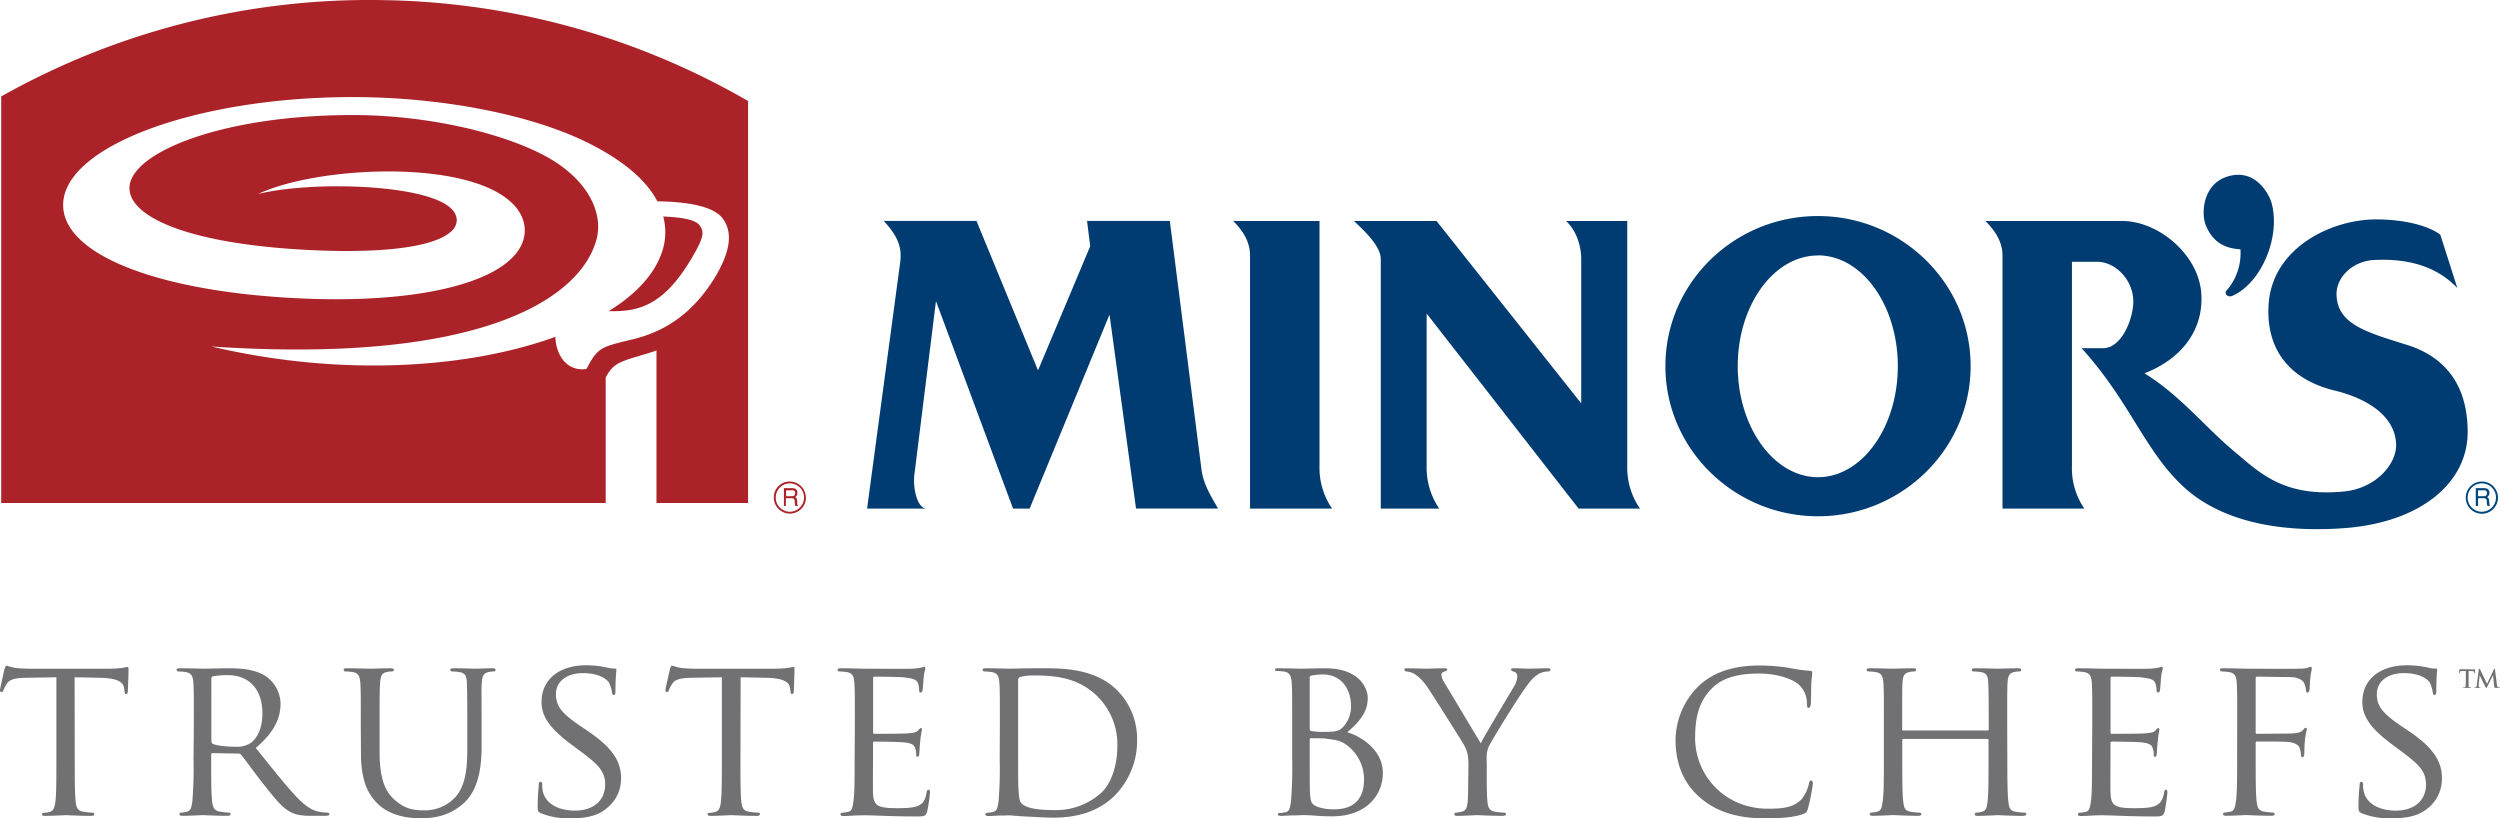
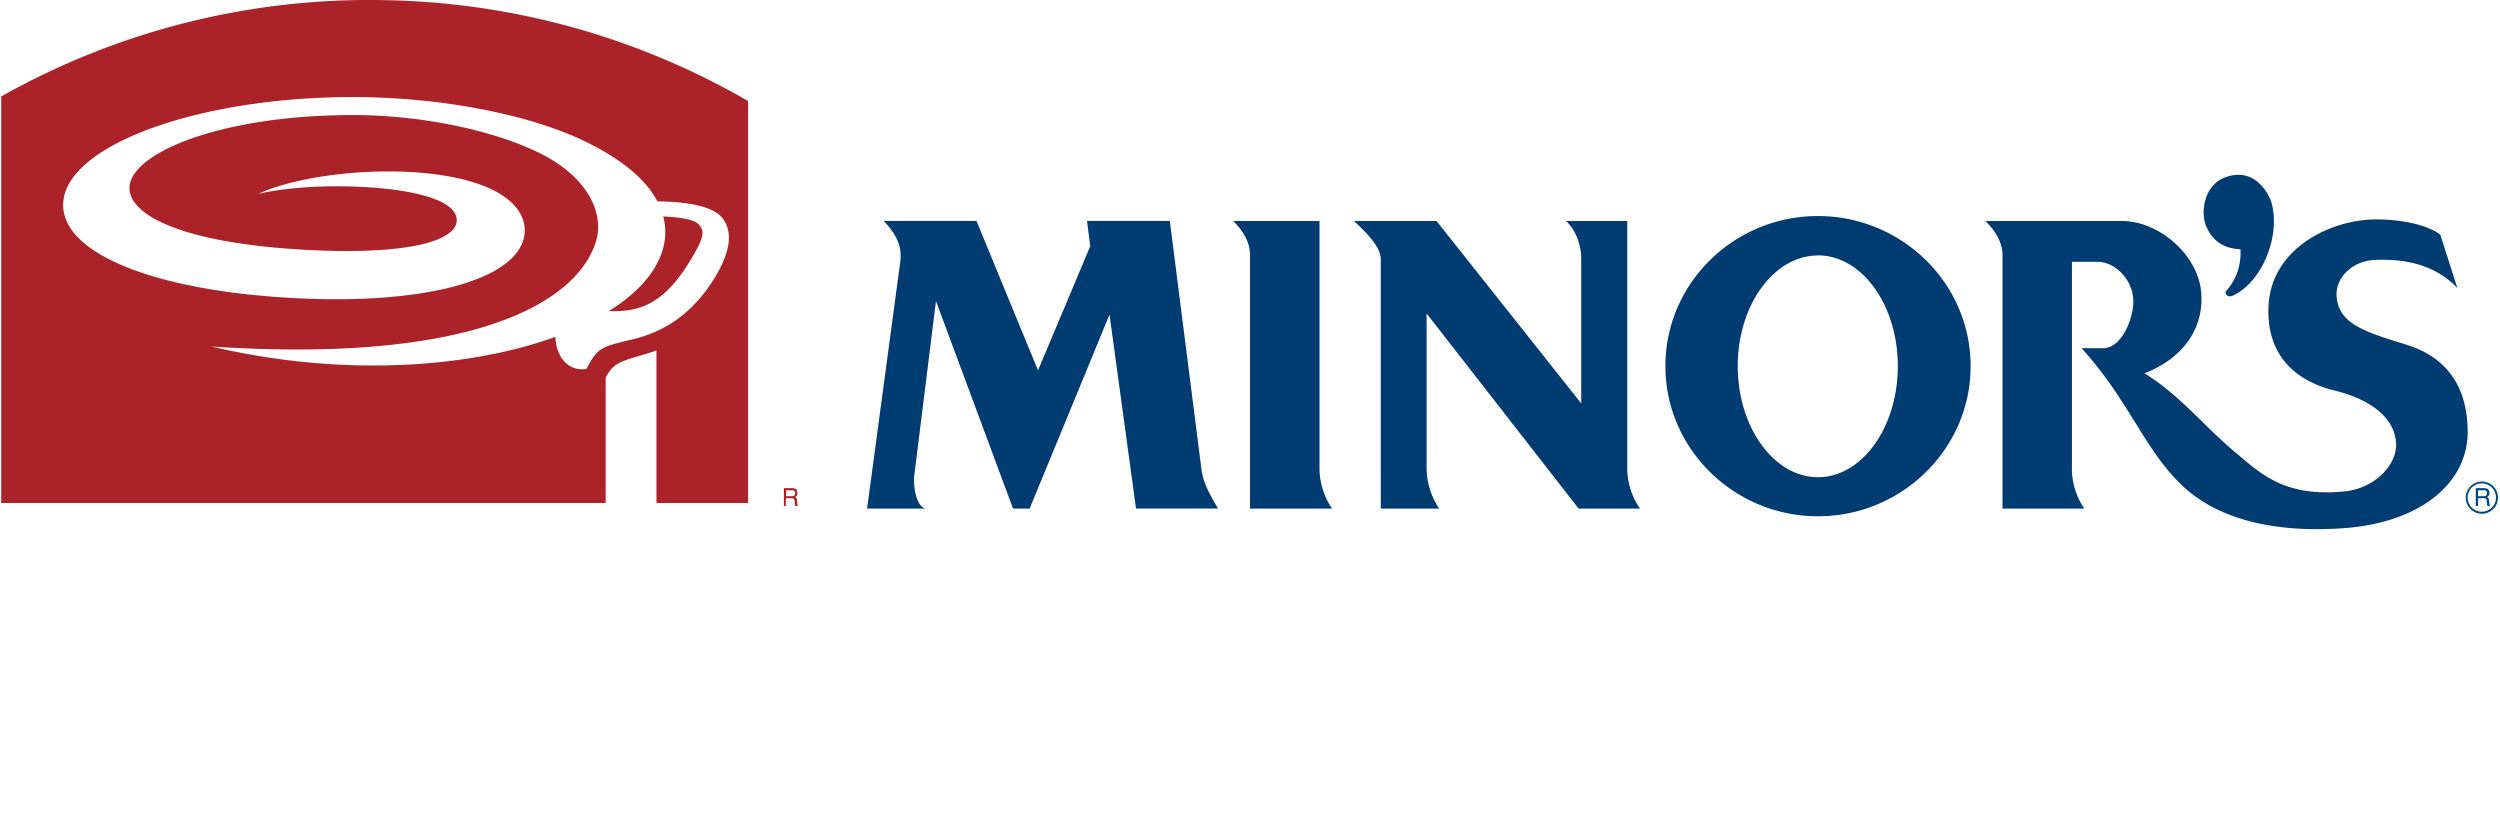
<svg xmlns="http://www.w3.org/2000/svg" viewBox="0 0 855.26 279.99">
  <path fill-rule="evenodd" fill="#AB2328" d="M226.89 74.06a20.82 20.82 0 01-.73 13c-2.71 7.27-8.94 13.82-17.91 19.38a40.1 40.1 0 006.57-.29c8.18-1.17 14.47-6 20.86-16.28 5.59-9 5.19-10.7 3.64-12.79-1.75-2.35-7.98-2.79-12.43-3.02z" />
  <path fill-rule="evenodd" fill="#AB2328" d="M131.95.06A256.5 256.5 0 00.41 33v139.08h206.8v-42.91c2.63-5 4.74-5.43 14.07-8.18 1.12-.35 2.21-.68 3.3-1.12v52.21h31.34V34.56A256.71 256.71 0 00131.95.06zm112.35 95.3c-7.61 12.15-17 18.06-27.73 20.7-10.95 2.63-12.09 2.74-15.93 10.17-7.2 1-10.55-5.45-10.63-11-29.57 10.74-73 13.84-117.67 3.31 90.07 6 125.49-15.34 131.62-36.21 2.67-9.1-2.5-21.29-18.46-29.51-14.93-7.66-39.79-13.46-64.84-13.46-45 0-76.37 13-76.37 25 0 8.84 16.44 17.75 53.33 20.65 25.22 1.94 48.9.8 56.4-5.56a5.36 5.36 0 002.24-4c0-2-1.1-3.74-3.39-5.29-11-7.37-47.39-8.06-64.58-3.79C106.06 58 147.61 55 168.06 64.72c6.89 3.33 10.72 7.62 11.38 12.76.44 3.78-1 7.51-4.23 10.72-9.88 9.94-35.84 15.22-69.55 14-50.25-1.84-84.06-14.72-84.06-32.08 0-20 45.43-36.91 99.09-36.91 31.15 0 62.61 6.29 82 16.44 12.36 6.41 19 13.08 22.19 19.22 6.21.11 18.4.7 22.28 5.78 3.69 4.79 2.76 11.54-2.86 20.71z" />
  <path fill="#003c71" d="M762.57 60.24c-9 2.34-9.67 12.78-7.91 16.93 2.4 5.83 6.66 7.83 11.8 8.12a19.4 19.4 0 01-4.89 14.27c-.6.77.42 2.54 2.46 1.5 10.09-4.75 16.42-21 12.91-32.19-.81-2.35-5.11-11.11-14.37-8.63zM491.44 75.6l49.5 62.4V88.61c0-4.36-1.57-9.63-5.18-13h20.93v84a24.4 24.4 0 004.37 14.39h-21l-52-66.74v52.34a24.8 24.8 0 004.31 14.4h-20V88.61c0-4.36-5.57-9.63-9.19-13z" />
  <path fill="#003c71" d="M765.7 155.56c-11-8.89-19.35-20-32.06-27.85 12.43-4.82 20.25-14.55 19.44-27.22-.84-13.3-14.59-24.89-27.09-24.89h-46.78c3.46 3.4 5.85 7.34 5.85 11.68V174h28a24.29 24.29 0 01-4.24-14.4V89.56h8.67c6.28 0 12.65 6.46 12.31 14.18-.29 6.16-4.22 15.38-10.35 15.38h-7.32c16.6 18.39 21.37 34.67 34.53 47.1 13 12.25 33.24 16 54.8 14.5 27-1.86 42.91-15.83 42.74-33.18-.12-18.75-10.65-26.53-21.29-29.72-13.6-4.25-23.46-7-23.57-17.24 0-5.83 5.56-11.33 13-11.64 7.7-.38 19.71.43 28.34 9.62l-5.85-18.3c-5-3.65-13.9-5.16-21.61-5.21-15.58-.08-35.53 9.58-37.08 28.59-1 12.52 4 25.42 22.66 30 8.54 2.05 20.63 7.39 20.93 18.5.09 6.78-7.1 15-17.9 16-19.35 1.86-27.67-5.32-36.13-12.58zM421.86 75.6h29.55v84a24.49 24.49 0 004.31 14.4h-28.08V87.28c0-4.34-2.29-8.3-5.78-11.68zM317.06 174h-20.43l11.31-84.1c.7-5-.61-9-5.63-14.32h31.75l21.05 51.13 17.86-42.48-1.09-8.65h28.32l10.83 85c.62 4.91 3 8.79 5.68 13.4h-28.07l-9.07-66.35L352.24 174h-5.67l-26.37-71-7.38 59.34c-.56 4.12.76 11.67 4.28 11.67zM621.93 73.91c28.69 0 52.23 23 52.23 51.34s-23.54 51.37-52.23 51.37-52.19-23.06-52.19-51.37 23.39-51.34 52.19-51.34zm0 13.49c-15.1 0-27.44 17-27.44 37.85s12.34 38 27.44 38 27.32-17.09 27.32-38-12.29-37.89-27.32-37.89z" />
  <path fill="#00467f" d="M854.57 170.21a5.51 5.51 0 11-5.54-5.48 5.52 5.52 0 015.54 5.48zm-.68 0a4.85 4.85 0 10-4.84 4.86 4.87 4.87 0 004.84-4.86z" />
  <path fill="#00467f" d="M846.97 173.11V167h2.69c1 0 1.87.17 2 1.55a1.65 1.65 0 01-.83 1.51c.62.38.62.47.73 1.57.1.79 0 .93.29 1.45h-.89l-.19-.8c-.08-.69.22-1.84-1-1.84h-2v2.64zm2.77-5.37h-2v2h2c.46 0 1-.11 1.06-.91.13-1-.62-1.12-1.06-1.12z" />
-   <path fill="#AB2328" d="M275.72 170.21a5.5 5.5 0 01-11 0 5.4 5.4 0 015.32-5.48h.19a5.49 5.49 0 015.45 5.48zm-.64 0a4.85 4.85 0 10-4.84 4.86 4.87 4.87 0 004.82-4.86z" />
  <path fill="#AB2328" d="M268.18 173.11V167h2.67c1 0 1.9.17 1.92 1.55a1.44 1.44 0 01-.74 1.51c.57.38.57.46.72 1.57 0 .79-.08.93.3 1.45h-1l-.13-.8c-.11-.69.2-1.84-1.07-1.84h-2v2.64zm2.7-5.37h-1.95v2h1.95c.56 0 1.08-.11 1.15-.91.07-1-.63-1.12-1.15-1.12z" />
-   <path fill="#717073" d="M25.57 259.7c0 6.45 0 11.73.31 14.47.24 1.95.55 3.21 2.67 3.52a24 24 0 003.16.33.47.47 0 01.54.39.38.38 0 010 .15c0 .31-.32.56-1.11.56-3.75 0-8.15-.25-8.55-.25s-5.1.25-7.13.25c-.79 0-1.11-.17-1.11-.56a.48.48 0 01.5-.48h.05a9.56 9.56 0 002-.29c1.44-.32 1.83-1.67 2.06-3.62.33-2.74.33-8 .33-14.47v-28l-10 .17c-4.32.06-6 .55-7 2.1a11.3 11.3 0 00-1.1 2.13c-.15.55-.39.63-.69.63a.55.55 0 01-.5-.56c0-.7 1.43-6.66 1.51-7.23.15-.37.48-1.24.7-1.24a25.47 25.47 0 003 .8c2 .22 4.65.28 5.43.28h26.07a39.8 39.8 0 005-.28c1-.18 1.65-.33 1.94-.33s.33.4.33.77c0 2-.24 6.84-.24 7.62 0 .56-.3.87-.62.87s-.48-.22-.54-1.19l-.11-.67c-.23-2-1.71-3.57-8.32-3.7l-8.63-.17zM66.31 247.94c0-10.37 0-12.25-.16-14.38s-.56-3.38-2.84-3.67a18.43 18.43 0 00-2.34-.18.67.67 0 01-.57-.55c0-.4.33-.54 1.11-.54 3.14 0 7.78.14 8.18.14.71 0 6.49-.14 8.62-.14 4.39 0 9.27.39 12.88 2.9a11.72 11.72 0 014.79 9.13c0 4.93-2 9.73-8.47 15.21 5.64 7.07 10.43 13.11 14.45 17.3 3.69 3.72 6 4.37 7.68 4.63a13.27 13.27 0 002.42.21.6.6 0 01.63.54c0 .39-.4.56-1.64.56h-4.33c-3.93 0-5.65-.41-7.37-1.33-3-1.58-5.5-4.82-9.45-9.82-2.89-3.64-5.93-8-7.43-9.74a1 1 0 00-.94-.41l-8.81-.15c-.32 0-.47.15-.47.56v1.54c0 6.47 0 11.66.32 14.4.22 1.95.63 3.21 2.76 3.52a22.39 22.39 0 003 .33.51.51 0 01.56.43v.11c0 .31-.32.56-1.11.56-3.79 0-8.16-.25-8.49-.25-.07 0-4.71.25-6.82.25-.7 0-1.08-.17-1.08-.56a.52.52 0 01.5-.54 9.2 9.2 0 002.09-.33c1.36-.31 1.5-1.57 1.83-3.52a139.68 139.68 0 00.39-14.47zm6 5.65a1 1 0 00.47.87c1 .56 4.56 1 7.62 1a8.91 8.91 0 005.17-1.16c2.37-1.56 4.2-5.11 4.2-10.22 0-8.32-4.57-13.12-12-13.12a31.32 31.32 0 00-4.93.4.87.87 0 00-.54.78zM123.43 247.94c0-10.37 0-12.25-.17-14.38s-.54-3.38-2.8-3.67a18.6 18.6 0 00-2.36-.18.62.62 0 01-.55-.55c0-.4.28-.54 1.09-.54 3.14 0 7.3.14 7.93.14s4.94-.14 7-.14c.78 0 1.18.14 1.18.54a.66.66 0 01-.64.55 7 7 0 00-1.71.18c-1.81.29-2.2 1.47-2.36 3.67s-.18 4-.18 14.38v9.33c0 9.67 2.14 13.67 5.12 16.33 3.39 3.06 6.35 3.63 10.28 3.63a14.22 14.22 0 0010.69-4.72c3.22-3.83 3.91-9.33 3.91-16.18v-8.39c0-10.37-.07-12.25-.14-14.38s-.48-3.38-2.75-3.67a18.6 18.6 0 00-2.36-.18.59.59 0 01-.56-.55c0-.4.34-.54 1.12-.54 3.07 0 7.06.14 7.45.14s3.78-.14 5.8-.14c.81 0 1.12.14 1.12.54a.59.59 0 01-.56.55 7.21 7.21 0 00-1.73.18c-1.88.39-2.28 1.46-2.44 3.67s-.05 4-.05 14.38v7.13c0 7.23-.95 15.32-6.45 20-5 4.31-10.37 4.87-14.44 4.87-2.3 0-9.52-.17-14.38-4.72-3.38-3.14-6-7.78-6-17.5zM184.94 278.16c-.94-.47-1-.69-1-2.52 0-3.28.3-6 .37-7.06 0-.71.14-1.1.53-1.1s.65.23.65.78a11.26 11.26 0 00.21 2.46c1.12 4.86 6.32 6.59 10.94 6.59 6.83 0 10.39-3.85 10.39-8.9 0-4.75-2.62-7.05-8.73-11.6l-3.14-2.35c-7.47-5.56-9.89-9.69-9.89-14.29 0-7.86 6.18-12.58 15.3-12.58a33.59 33.59 0 017.14.79 8.75 8.75 0 002.44.32c.54 0 .73.06.73.46a69.36 69.36 0 00-.33 7.06c0 1-.08 1.52-.54 1.52s-.57-.33-.64-.88a12.71 12.71 0 00-1-3.3c-.48-.78-2.77-3.28-9-3.28-5 0-9.18 2.5-9.18 7.21 0 4.24 2.09 6.68 9 11.32l2 1.34c8.39 5.71 11.28 10.36 11.28 16.09 0 3.93-1.51 8.17-6.42 11.38-2.91 1.88-7.22 2.36-11 2.36a25.34 25.34 0 01-10.11-1.82zM253.31 259.7c0 6.45 0 11.72.29 14.46.24 2 .57 3.22 2.66 3.53a24 24 0 003.16.33.47.47 0 01.54.39.38.38 0 010 .15c0 .31-.3.56-1.1.56-3.74 0-8.14-.25-8.55-.25s-5.11.25-7.17.25c-.75 0-1.07-.17-1.07-.56 0-.23.14-.48.56-.48a10.49 10.49 0 002-.29c1.4-.32 1.8-1.67 2-3.63.32-2.74.32-8 .32-14.46v-28l-10 .17c-4.32.06-6 .55-7 2.1a10.78 10.78 0 00-1.11 2.13c-.15.54-.4.63-.72.63a.54.54 0 01-.47-.56c0-.7 1.43-6.66 1.51-7.23.13-.37.48-1.24.7-1.24a25.18 25.18 0 003.07.8c2 .22 4.62.28 5.41.28h26.23a38.7 38.7 0 004.93-.28c1.06-.18 1.68-.33 2-.33s.29.4.29.77c0 2-.23 6.84-.23 7.62 0 .56-.31.87-.6.87s-.48-.22-.57-1.19l-.08-.67c-.22-2-1.71-3.57-8.32-3.7l-8.62-.17zM292.45 247.94c0-10.37 0-12.25-.18-14.38s-.53-3.38-2.84-3.67a18.45 18.45 0 00-2.35-.18.66.66 0 01-.55-.55c0-.4.31-.54 1.1-.54 3.15 0 7.61.14 8 .14s14.92.09 16.52 0a25.07 25.07 0 003.12-.38 3.94 3.94 0 011-.29c.2 0 .26.29.26.6 0 .47-.39 1.25-.54 3.16-.07.63-.24 3.6-.39 4.37a.75.75 0 01-.63.71c-.32 0-.55-.31-.55-.85a6.8 6.8 0 00-.39-2.36c-.47-1.09-1.18-1.58-4.94-2-1.18-.16-9.2-.24-10-.24-.31 0-.39.24-.39.7v18.15c0 .45 0 .71.39.71.89 0 10 0 11.57-.16s2.65-.23 3.36-.94c.49-.48.79-.88 1-.88s.38.17.38.56-.38 1.51-.56 3.7c-.14 1.34-.32 3.84-.32 4.3s-.15 1.26-.6 1.26-.49-.22-.49-.61a5.73 5.73 0 00-.32-2.21c-.23-1-.85-1.72-3.53-2.05-1.87-.25-9.26-.3-10.44-.3-.4 0-.48.24-.48.46v5.57c0 2.29-.06 10.07 0 11.42.16 4.46 1.44 5.32 8.27 5.32 1.8 0 5.09 0 6.91-.71s2.74-2 3.13-4.61c.17-.8.3-1 .71-1s.47.53.47 1a55.63 55.63 0 01-.94 6.41c-.48 1.74-1.19 1.74-3.86 1.74-5.18 0-9.18-.15-12-.25s-4.73-.15-5.75-.15c-.14 0-1.49 0-3 .08s-2.92.17-4 .17c-.67 0-1.08-.17-1.08-.56a.52.52 0 01.5-.54 15.22 15.22 0 002.13-.33c1.33-.22 1.51-1.57 1.8-3.53.42-2.74.42-8 .42-14.46zM342.06 247.94c0-10.37 0-12.25-.18-14.38s-.55-3.38-2.82-3.67a18.45 18.45 0 00-2.35-.18.69.69 0 01-.56-.55c0-.4.34-.54 1.1-.54 3.16 0 7.61.14 8 .14.79 0 5.21-.14 9.3-.14 6.92 0 19.54-.63 27.71 7.6a23.65 23.65 0 016.75 17A26.62 26.62 0 01381.5 272c-3 3.08-9.17 7.72-21 7.72-3 0-6.65-.25-9.66-.4s-5.33-.4-5.66-.4c-.14 0-1.4.08-2.79.08s-3.05.17-4.18.17c-.71 0-1.11-.17-1.11-.56a.55.55 0 01.56-.54 9.46 9.46 0 002.12-.33c1.35-.31 1.49-1.57 1.83-3.53a139.57 139.57 0 00.39-14.46zm6.24 7.2c0 7.07 0 13.27.11 14.54.1 1.65.22 4.09.79 4.81.85 1.24 3.28 2.65 11.44 2.65a23.17 23.17 0 0016.19-6c3.59-3.41 5.42-9.76 5.42-15.87a23.13 23.13 0 00-6.52-16.74c-6.53-6.6-14.15-7.46-22.39-7.46a18.64 18.64 0 00-4.14.47 1.21 1.21 0 00-.9 1.35zM442.06 247.94c0-10.37 0-12.25-.16-14.38s-.54-3.53-2.8-3.85c-.58-.06-1.77-.16-2.37-.16-.23 0-.56-.14-.56-.39 0-.4.33-.54 1.11-.54 3.14 0 7.63.14 8 .14 1.64 0 4.86-.14 8.09-.14 11.55 0 14.54 6.67 14.54 10.21 0 5.25-3.47 8.57-7 11.69 5.26 1.56 12.17 6.36 12.17 13.9s-5.58 14.85-17.35 14.85c-1.27 0-3.76-.06-6-.25s-4.17-.15-4.47-.15-1.41.08-2.84.08-3 .17-4.16.17c-.7 0-1.09-.17-1.09-.56 0-.23.13-.4.54-.4.63 0 1.49-.23 2.13-.3 1.32-.24 1.49-1.74 1.81-3.7a142.4 142.4 0 00.41-14.46zm6 1.4c0 .49.19.64.47.72a20.38 20.38 0 004.27.32c3.83 0 5.34-.17 6.74-1.74a10.27 10.27 0 002.65-7.16c0-5.09-2.8-10.75-9.72-10.75a23.42 23.42 0 00-3.55.32c-.61.16-.86.3-.86.69zm0 7.38c0 5.2 0 13.21.07 14.22.26 3.22.26 4 2.4 5a15.91 15.91 0 006 .92c4.53 0 10.12-1.69 10.12-10.28a14.6 14.6 0 00-6.59-12.14c-2.34-1.47-4.5-1.4-6.21-1.72-.85-.17-4.29-.17-5.39-.17-.22 0-.41.17-.41.49zM502.36 261.76c0-3.61-.49-4.95-1.48-6.84-.56-1-9.89-15.88-12.25-19.37a17.15 17.15 0 00-4.58-4.91 6.88 6.88 0 00-2.89-.93.68.68 0 01-.71-.63c0-.32.24-.46.88-.46 1.34 0 6.49.14 6.83.14s3.3-.14 6-.14c.8 0 .94.14.94.46s-.44.47-1.1.71-.88.54-.88 1.1a5.4 5.4 0 001 2.61l12.45 20.8c1.42-2.85 10-17.11 11.31-19.33a7 7 0 001.18-3.45c0-.94-.31-1.49-1.13-1.73-.6-.14-1-.47-1-.78s.39-.39 1.09-.39c1.81 0 4.23.14 4.8.14s5.42-.14 6.75-.14c.46 0 .86.14.86.39a.78.78 0 01-.85.7 6.91 6.91 0 00-3.23.87 12.05 12.05 0 00-3.45 3.3c-2.27 2.66-12 18.38-13.42 21.19-1.2 2.36-.85 4.48-.85 6.69v5.72c0 1.1 0 3.94.22 6.68.15 2 .63 3.22 2.66 3.53a23.69 23.69 0 003.15.33.54.54 0 01.55.53c0 .31-.4.56-1.11.56-3.83 0-8.31-.25-8.72-.25s-4.69.25-6.74.25c-.78 0-1.11-.17-1.11-.56a.53.53 0 01.53-.55 9 9 0 002.05-.33c1.41-.31 1.85-1.57 2-3.53.16-2.74.16-5.58.16-6.68zM581.57 272.84c-6.74-5.82-8.36-13.44-8.36-19.78a26.19 26.19 0 017.76-18.22c4.16-4 10.42-7.17 21-7.17a65.36 65.36 0 0110.08.81 54.28 54.28 0 007.06 1c.71 0 .86.3.86.69 0 .55-.15 1.34-.33 3.77-.06 2.2-.06 5.89-.15 6.82s-.38 1.42-.77 1.42-.56-.46-.56-1.42a8.65 8.65 0 00-2.89-6.65c-2.44-2-7.48-3.69-13.58-3.69-8.88 0-13.13 2.35-15.56 4.62-5.09 4.72-6.22 10.7-6.22 17.43 0 12.8 10.14 24.19 24.9 24.19 5.16 0 8.66-.41 11.41-3.12a12.84 12.84 0 002.66-5.58c.16-.73.23-.95.7-.95.31 0 .62.46.62.95a65.08 65.08 0 01-1.66 8.52c-.38 1.3-.56 1.53-1.71 2-2.83 1.12-8 1.5-12.48 1.5-10.37.02-17.37-2.45-22.78-7.14zM686.71 259.7c0 6.45.05 11.72.35 14.46.24 2 .42 3.22 2.54 3.53a25 25 0 003 .33c.49 0 .61.31.61.54s-.38.56-1.15.56c-3.76 0-8.17-.25-8.57-.25s-4.78.25-6.84.25c-.76 0-1.07-.17-1.07-.56a.52.52 0 01.5-.54 8.45 8.45 0 002-.33c1.42-.31 1.66-1.64 1.89-3.61.31-2.75.31-7.76.31-14.21v-6.68c0-.32-.16-.4-.4-.4h-28.7c-.24 0-.4.08-.4.4v6.68c0 6.45 0 11.55.33 14.29.22 2 .46 3.22 2.53 3.53a23.71 23.71 0 003.14.33.52.52 0 01.53.51c0 .31-.34.56-1.1.56-3.86 0-8.27-.25-8.56-.25s-4.79.25-6.93.25c-.69 0-1.07-.17-1.07-.56a.52.52 0 01.5-.54 9.46 9.46 0 002.11-.33c1.34-.31 1.5-1.57 1.82-3.53.4-2.74.4-8 .4-14.46v-11.73c0-10.37 0-12.25-.17-14.38s-.55-3.38-2.82-3.67a18.6 18.6 0 00-2.36-.18.66.66 0 01-.56-.55c0-.4.32-.54 1.1-.54 3.15 0 7.55.14 7.94.14s4.7-.14 6.83-.14c.8 0 1.1.14 1.1.54a.64.64 0 01-.55.55 7.08 7.08 0 00-1.72.18c-1.88.39-2.26 1.32-2.43 3.67-.1 2.13-.1 4.18-.1 14.51v1.42c0 .41.16.41.4.41h28.81c.24 0 .4 0 .4-.41v-1.42c0-10.33-.07-12.38-.16-14.51s-.45-3.38-2.76-3.67a18.29 18.29 0 00-2.34-.18.56.56 0 01-.52-.55c0-.4.31-.54 1.08-.54 3.06 0 7.53.14 7.84.14s4.81-.14 6.84-.14c.78 0 1.16.14 1.16.54a.63.63 0 01-.61.55 7.33 7.33 0 00-1.75.18c-1.79.39-2.17 1.32-2.34 3.67-.12 2.13-.12 4-.12 14.38zM715.77 247.94c0-10.37 0-12.25-.16-14.38s-.55-3.38-2.84-3.67a18.76 18.76 0 00-2.37-.18.66.66 0 01-.53-.55c0-.4.33-.54 1.1-.54 3.17 0 7.63.14 8 .14s14.94.09 16.49 0a25.55 25.55 0 003.15-.38 4.45 4.45 0 01.94-.29c.24 0 .33.29.33.6 0 .47-.4 1.25-.57 3.16-.07.63-.24 3.6-.39 4.37-.06.32-.31.71-.62.71s-.54-.31-.54-.85a8.22 8.22 0 00-.4-2.36c-.48-1.09-1.19-1.58-4.94-2-1.19-.16-9.23-.24-10-.24-.32 0-.4.24-.4.7v18.15c0 .45 0 .71.4.71.86 0 10 0 11.56-.16s2.66-.23 3.36-.94c.46-.48.79-.88 1-.88s.4.17.4.56a33 33 0 00-.53 3.7c-.18 1.34-.34 3.84-.34 4.3s-.14 1.26-.61 1.26-.47-.22-.47-.61a5.56 5.56 0 00-.33-2.21c-.22-1-.86-1.72-3.51-2.05-1.91-.25-9.3-.3-10.48-.3a.41.41 0 00-.46.35v5.68c0 2.29-.07 10.07 0 11.42.16 4.46 1.4 5.32 8.24 5.32 1.8 0 5.11 0 6.9-.71s2.77-2 3.18-4.61c.14-.8.31-1 .67-1s.48.53.48 1a60.34 60.34 0 01-.93 6.41c-.49 1.74-1.2 1.74-3.86 1.74-5.18 0-9.19-.15-12-.25s-4.72-.15-5.74-.15c-.13 0-1.51 0-3 .08-1.3.07-2.88.17-4 .17-.7 0-1.09-.17-1.09-.56a.52.52 0 01.5-.54 15.22 15.22 0 002.13-.33c1.34-.22 1.5-1.57 1.81-3.53.4-2.74.4-8 .4-14.46zM765.35 247.94c0-10.37 0-12.25-.16-14.38s-.55-3.38-2.85-3.67a18.29 18.29 0 00-2.34-.18.67.67 0 01-.56-.55c0-.4.33-.54 1.11-.54 3.16 0 7.45.14 7.86.14 1.34 0 16.34.09 17.91 0a13 13 0 003.12-.28c.42-.1.71-.39 1-.39s.44.29.44.62-.3 1.23-.5 3.14c-.11.63-.2 3.6-.32 4.37-.08.32-.37.71-.66.71s-.52-.31-.52-.78a7.51 7.51 0 00-.65-2.51c-.39-.86-2-2-4.71-2l-11.3-.16c-.41 0-.54.16-.54.71v18.21c0 .4 0 .65.45.65l9.43-.09c1.19 0 2.18 0 3.14-.08 1.65-.18 2.57-.4 3.21-1.19.32-.39.62-.71.88-.71s.39.23.39.56a25.81 25.81 0 00-.65 3.7c-.15 1.34-.21 4-.21 4.48s-.19 1.35-.63 1.35-.48-.35-.48-.65a9.67 9.67 0 00-.47-2.44c-.31-1-1.42-1.81-3.53-2.11-1.72-.24-9.9-.19-11.08-.19-.39 0-.45.19-.45.66v5.32c0 6.62 0 11.88.32 14.46.22 2 .6 3.22 2.5 3.53a27 27 0 003.12.33.51.51 0 01.55.47v.07c0 .31-.29.56-1.08.56-3.86 0-8.34-.25-8.65-.25s-4.7.25-6.82.25c-.71 0-1.11-.17-1.11-.56a.52.52 0 01.5-.54 14.94 14.94 0 002.11-.33c1.3-.22 1.5-1.57 1.8-3.53.41-2.74.41-8 .41-14.46zM807.84 278.16c-.9-.47-1-.69-1-2.52 0-3.28.32-6 .4-7.06 0-.71.14-1.1.53-1.1s.64.23.64.79a10.64 10.64 0 00.22 2.45c1.12 4.86 6.3 6.59 10.92 6.59 6.84 0 10.39-3.85 10.39-8.9 0-4.75-2.62-7.05-8.73-11.6l-3.15-2.35c-7.44-5.56-9.9-9.69-9.9-14.29 0-7.86 6.21-12.58 15.3-12.58a33.78 33.78 0 017.16.79 8.54 8.54 0 002.46.33c.54 0 .69 0 .69.45s-.3 2.52-.3 7.06c0 1-.1 1.52-.58 1.52s-.54-.33-.62-.88a13.11 13.11 0 00-1-3.3c-.48-.78-2.74-3.28-9-3.28-5 0-9.15 2.5-9.15 7.21 0 4.24 2.09 6.68 9 11.32l2 1.34c8.39 5.71 11.28 10.36 11.28 16.09a13 13 0 01-6.42 11.38c-2.9 1.88-7.22 2.35-11 2.35a25.35 25.35 0 01-10.14-1.81zM845.81 229h.6a1.08 1.08 0 00.31-.07v1.19a.24.24 0 01-.15.24l-.09-.17-.07-.21c-.06-.25-.08-.4-.9-.4h-1v5.06c0 .36.12.47.39.53h.24c.2 0 .25.05.25.08s-.05.11-.25.11c-.36 0-1.07-.06-1.14-.06s-.8.06-1.19.06c-.2 0-.2-.06-.2-.11s0-.08.2-.08h.25c.42 0 .44-.34.44-.57s.06-.77.06-1.7v-3.36h-1.19c-.59 0-.87.2-.89.5s0 .19-.15.19-.11 0-.11-.19.21-1 .21-1.06a.13.13 0 010-.12c.07 0 .13.1.39.1h.71zm2.15 5.16v.69c0 .13.13.34.29.34s.34.05.34.08 0 .11-.17.11-.82-.06-1-.06-.48.06-.82.06c-.09 0-.16-.06-.16-.11s.07-.08.21-.08h.12c.28 0 .46-.16.53-.7l.69-5.34c0-.15.14-.34.25-.34s.17.1.23.26l2.36 4.88 2.34-4.95a.27.27 0 01.24-.19c.12 0 .14.19.14.34l.66 5.14c.1.74.29.9.74.9h.11c.14 0 .2.05.2.08a.17.17 0 01-.17.11 13.63 13.63 0 01-1.56-.11c-.12 0-.22 0-.22-.18l-.44-4.09-1.95 3.89c-.13.3-.26.49-.33.49s-.24-.23-.36-.49L848.3 231z" />
</svg>